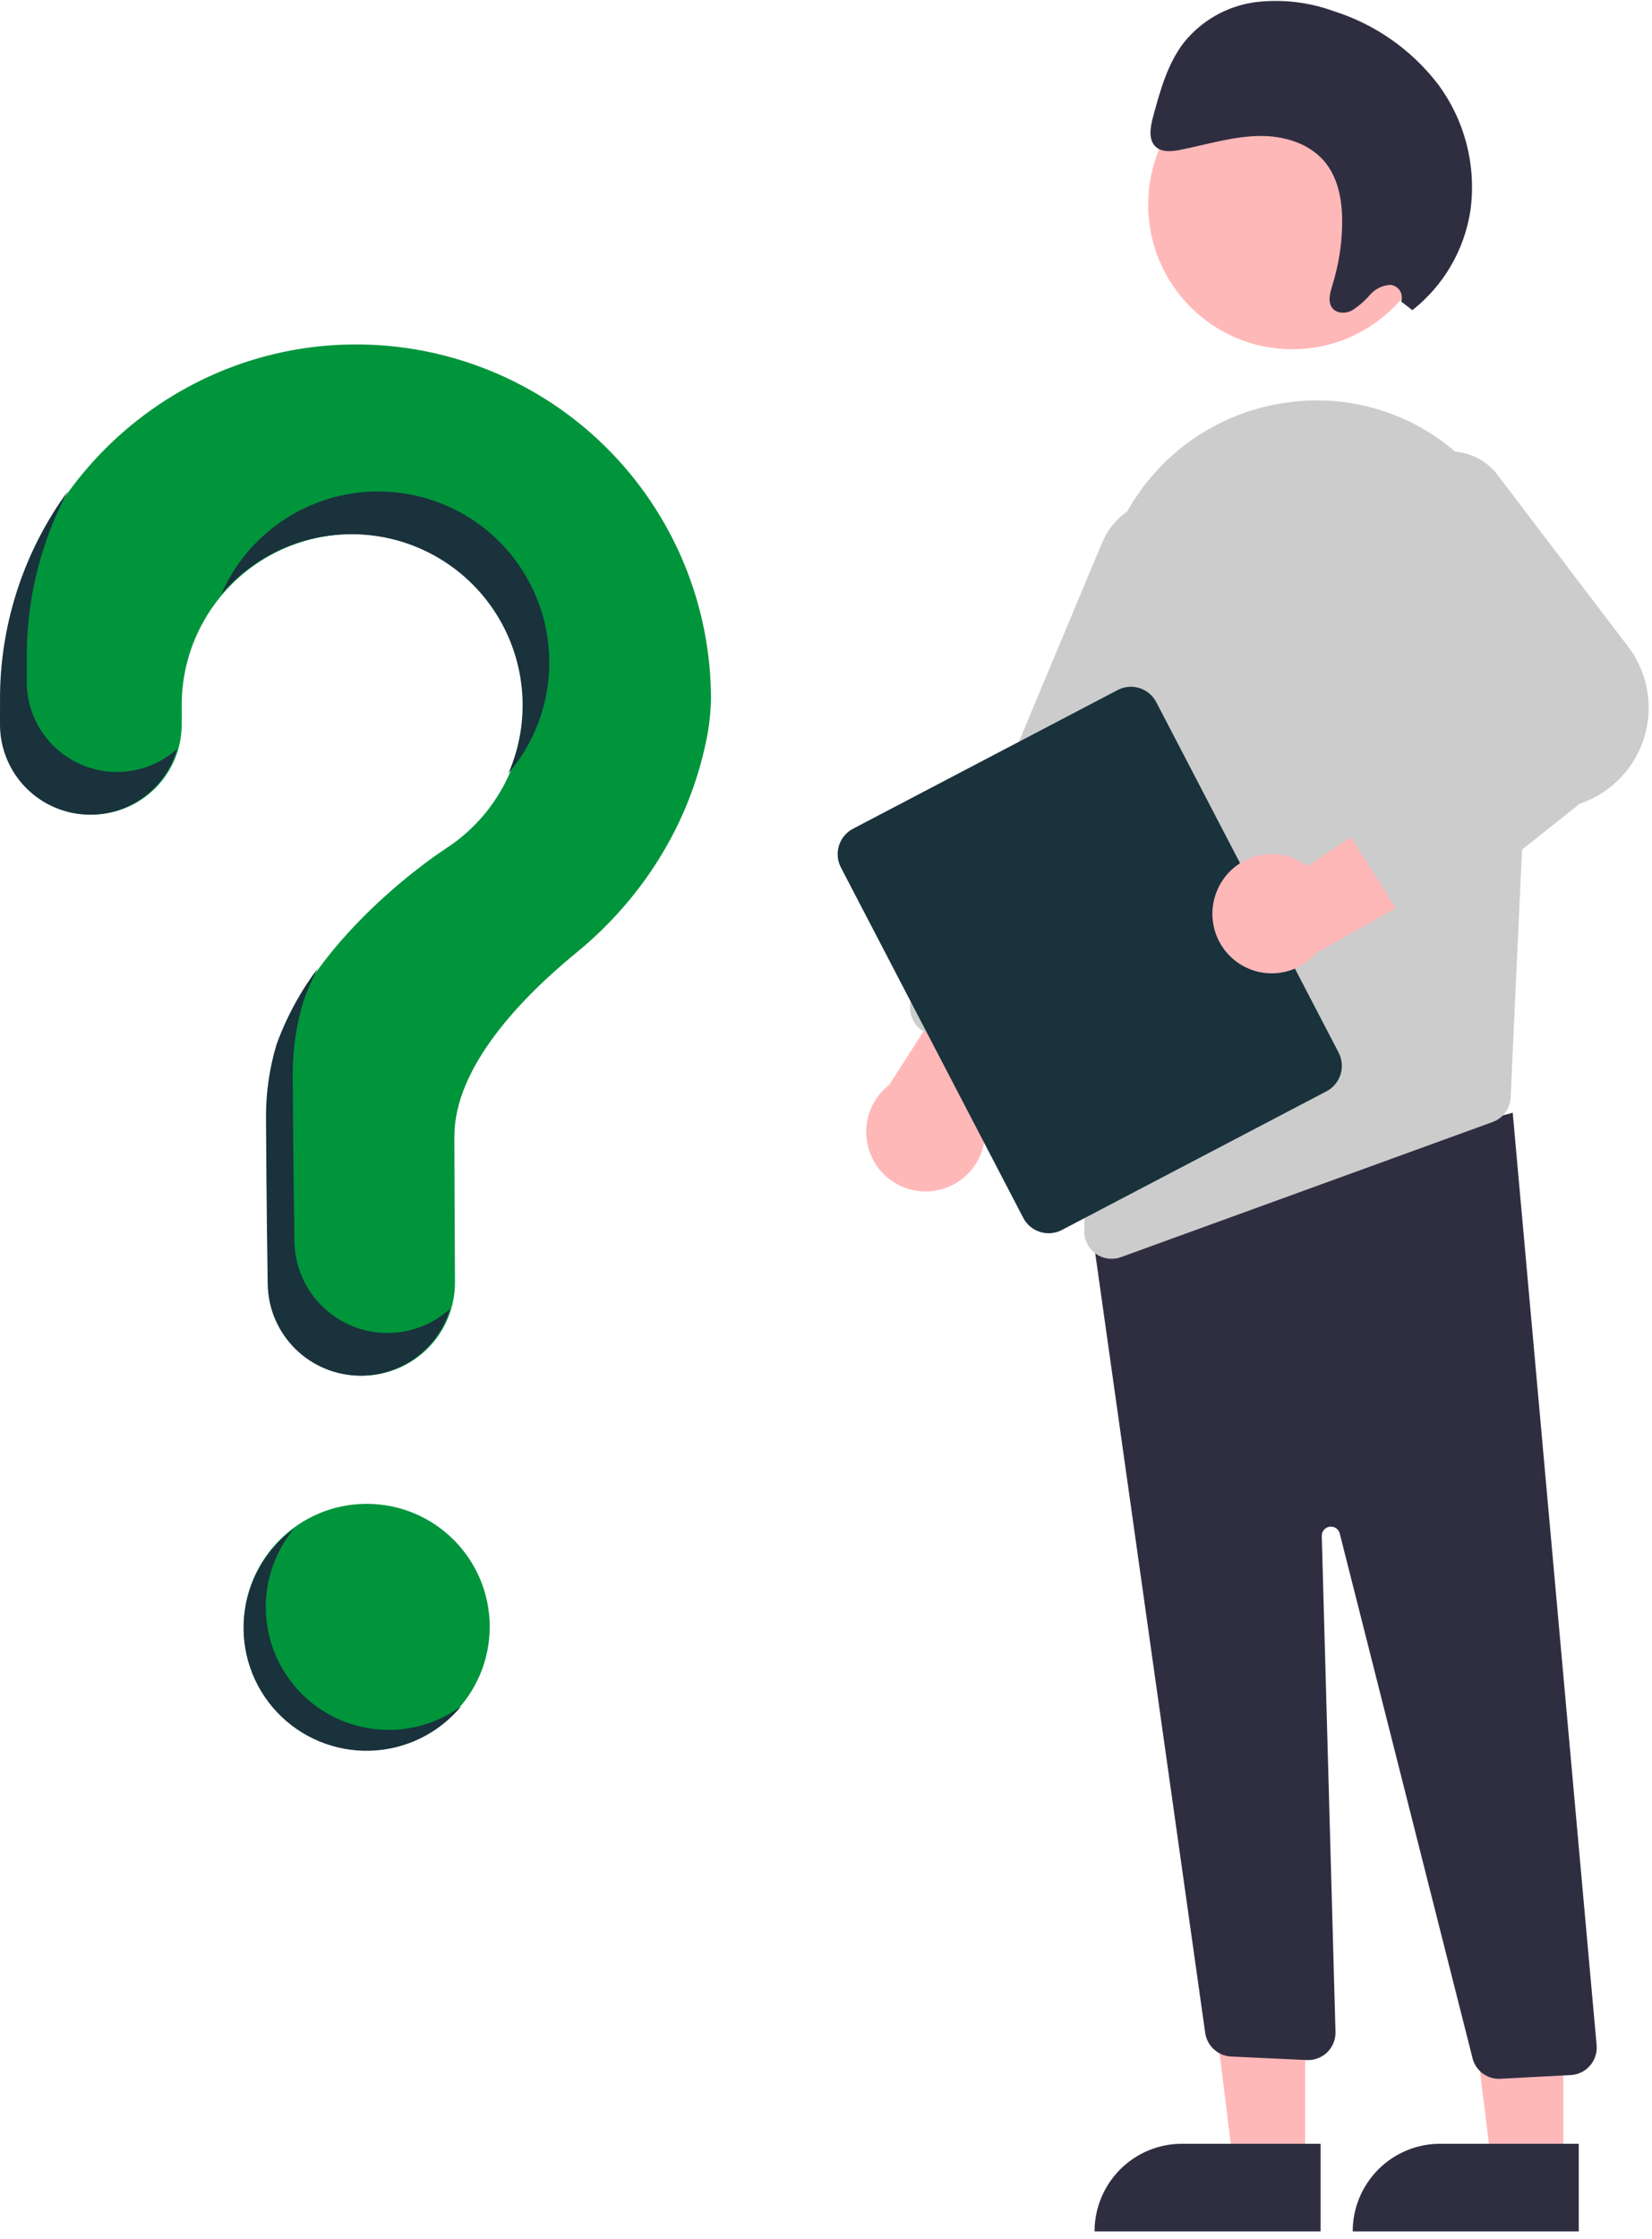
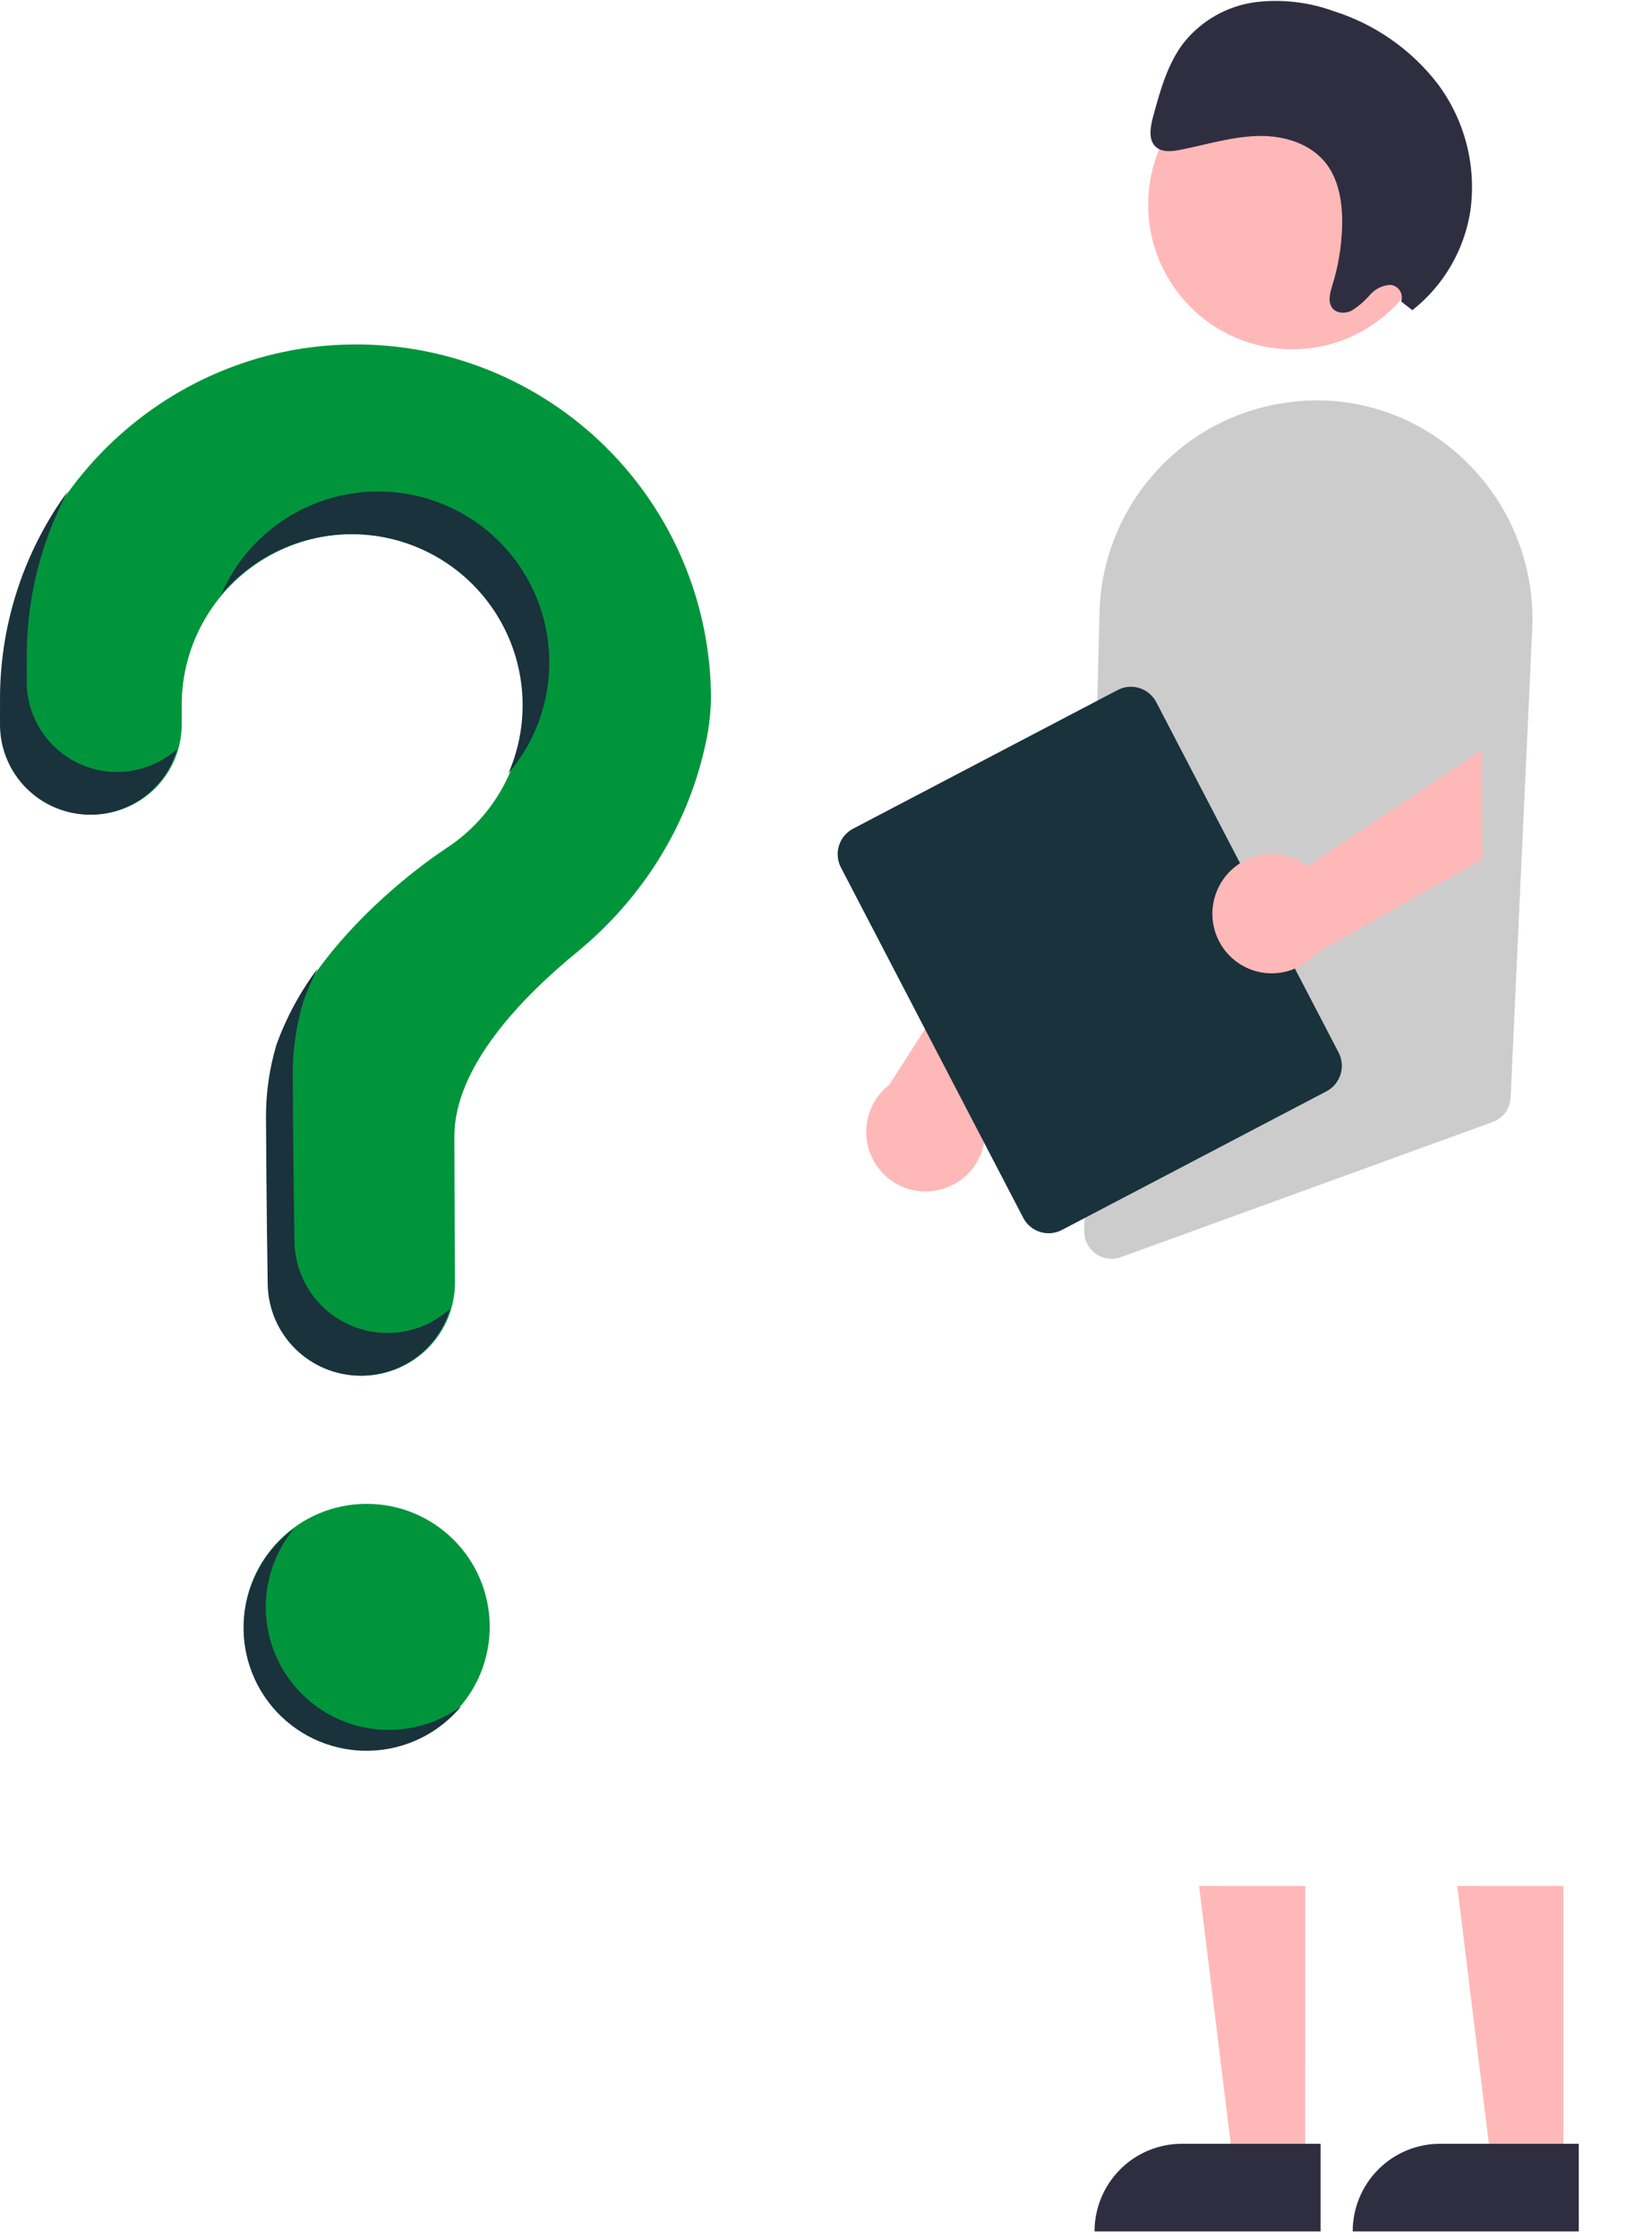
<svg xmlns="http://www.w3.org/2000/svg" width="237" height="321" viewBox="0 0 237 321" fill="none">
  <path d="M187.247 310.299L176.929 310.298L172.019 270.379L187.25 270.38L187.247 310.299Z" fill="#FFB8B8" />
  <path d="M157.026 319.907L189.459 319.909L189.459 307.342L169.558 307.341C166.234 307.341 163.047 308.665 160.697 311.021C158.347 313.378 157.027 316.574 157.026 319.907Z" fill="#2F2E41" />
  <path d="M224.283 310.299L213.964 310.298L209.054 270.379L224.285 270.38L224.283 310.299Z" fill="#FFB8B8" />
  <path d="M194.062 319.907L226.495 319.909L226.495 307.342L206.594 307.341C203.27 307.341 200.083 308.665 197.733 311.021C195.383 313.378 194.063 316.574 194.062 319.907Z" fill="#2F2E41" />
-   <path d="M215.265 298.022L225.345 297.49C225.865 297.463 226.374 297.332 226.843 297.106C227.312 296.88 227.732 296.562 228.078 296.172C228.424 295.782 228.689 295.328 228.858 294.834C229.028 294.34 229.098 293.818 229.064 293.297L217.017 159.525L161.538 174.539L156.192 173.077L172.908 291.501C173.05 292.392 173.491 293.207 174.158 293.812C174.825 294.418 175.678 294.777 176.576 294.831L187.442 295.338C187.985 295.369 188.529 295.285 189.039 295.094C189.548 294.903 190.013 294.608 190.403 294.227C190.793 293.847 191.1 293.389 191.305 292.884C191.51 292.378 191.608 291.836 191.593 291.29L189.624 220.214C189.615 219.886 189.729 219.565 189.943 219.317C190.158 219.068 190.457 218.909 190.783 218.871C191.109 218.833 191.437 218.918 191.703 219.111C191.968 219.303 192.153 219.588 192.219 219.91L211.206 294.883C211.385 295.772 211.867 296.572 212.568 297.146C213.269 297.719 214.147 298.031 215.052 298.028C215.123 298.028 215.194 298.026 215.265 298.022Z" fill="#2F2E41" />
  <path d="M185.395 50.072C173.977 50.072 164.721 40.789 164.721 29.338C164.721 17.887 173.977 8.604 185.395 8.604C196.812 8.604 206.068 17.887 206.068 29.338C206.068 40.789 196.812 50.072 185.395 50.072Z" fill="#FFB8B8" />
  <path d="M219.814 90.252L217.541 139.44L216.719 157.335C216.687 158.114 216.423 158.865 215.962 159.493C215.501 160.121 214.864 160.597 214.132 160.859L160.82 180.228C160.389 180.388 159.933 180.468 159.474 180.464C158.949 180.467 158.428 180.363 157.944 180.16C157.46 179.956 157.021 179.657 156.655 179.279C156.288 178.902 156.002 178.455 155.811 177.964C155.621 177.473 155.532 176.949 155.548 176.422L157.734 87.981C157.877 80.725 160.541 73.747 165.265 68.249C169.988 62.751 176.477 59.078 183.612 57.864C184.127 57.785 184.652 57.706 185.176 57.636C189.6 57.085 194.091 57.513 198.332 58.89C202.574 60.267 206.463 62.559 209.725 65.606C213.104 68.722 215.759 72.545 217.502 76.804C219.246 81.063 220.035 85.654 219.814 90.252Z" fill="#CCCCCC" />
  <path d="M135.353 170.413C136.614 170.02 137.766 169.338 138.718 168.419C139.669 167.501 140.393 166.373 140.832 165.124C141.271 163.875 141.413 162.541 141.246 161.227C141.08 159.914 140.609 158.658 139.873 157.559L157.951 133.45L142.35 132.481L127.574 155.524C125.992 156.751 124.892 158.497 124.465 160.456C124.039 162.415 124.313 164.462 125.242 166.239C126.17 168.015 127.692 169.407 129.541 170.17C131.39 170.933 133.448 171.019 135.353 170.413Z" fill="#FFB8B8" />
-   <path d="M148.063 153.196C148.542 153.001 148.978 152.713 149.345 152.348C149.712 151.983 150.004 151.549 150.202 151.07L177.439 85.99C177.974 84.716 178.252 83.348 178.26 81.966C178.267 80.584 178.002 79.213 177.481 77.933C176.96 76.654 176.193 75.489 175.223 74.507C174.253 73.525 173.1 72.744 171.829 72.209C170.558 71.674 169.194 71.395 167.816 71.389C166.438 71.383 165.072 71.649 163.796 72.173C162.52 72.696 161.36 73.467 160.381 74.44C159.403 75.414 158.625 76.571 158.093 77.846L130.856 142.927C130.453 143.892 130.449 144.978 130.843 145.946C131.238 146.915 131.999 147.686 132.96 148.092L145.052 153.182C145.528 153.384 146.039 153.489 146.556 153.492C147.073 153.494 147.585 153.394 148.063 153.196Z" fill="#CCCCCC" />
  <path d="M192.041 150.901L165.88 100.665C165.376 99.699 164.51 98.973 163.472 98.647C162.435 98.32 161.31 98.42 160.346 98.923L122.374 118.812C121.411 119.318 120.687 120.187 120.361 121.227C120.036 122.268 120.135 123.395 120.637 124.362L146.798 174.598C147.302 175.564 148.168 176.29 149.206 176.616C150.243 176.943 151.368 176.843 152.332 176.34L190.304 156.451C191.267 155.945 191.991 155.077 192.316 154.036C192.642 152.995 192.543 151.868 192.041 150.901Z" fill="#19323c" />
  <path d="M174.497 127.949C174.962 126.71 175.709 125.597 176.68 124.699C177.65 123.801 178.816 123.143 180.085 122.777C181.354 122.411 182.69 122.348 183.988 122.592C185.285 122.836 186.508 123.382 187.558 124.184L212.623 107.508L212.666 123.184L188.857 136.616C187.543 138.128 185.74 139.126 183.765 139.438C181.789 139.749 179.768 139.353 178.055 138.319C176.341 137.285 175.046 135.679 174.395 133.783C173.745 131.887 173.781 129.821 174.497 127.949Z" fill="#FFB8B8" />
-   <path d="M206.187 131.474L226.672 115.201C228.888 114.455 230.891 113.18 232.508 111.487C234.124 109.794 235.307 107.732 235.955 105.48C236.603 103.227 236.696 100.85 236.226 98.554C235.756 96.257 234.737 94.109 233.258 92.294L214.658 67.847C213.365 66.263 211.547 65.199 209.537 64.848C207.526 64.498 205.457 64.885 203.707 65.938C201.957 66.992 200.644 68.642 200.007 70.586C199.37 72.531 199.453 74.641 200.239 76.529L214.956 100.672L193.329 110.96C192.826 111.199 192.379 111.543 192.018 111.968C191.658 112.393 191.391 112.89 191.236 113.426C191.081 113.962 191.041 114.525 191.119 115.078C191.197 115.631 191.391 116.161 191.689 116.633L200.419 130.489C200.714 130.956 201.104 131.357 201.563 131.664C202.022 131.971 202.54 132.178 203.084 132.271C203.106 132.275 203.128 132.278 203.149 132.281C203.684 132.362 204.229 132.332 204.752 132.194C205.274 132.055 205.763 131.81 206.187 131.474Z" fill="#CCCCCC" />
  <path d="M201.015 43.221C201.103 42.961 201.132 42.684 201.097 42.411C201.062 42.139 200.966 41.877 200.815 41.648C200.664 41.418 200.463 41.226 200.227 41.086C199.991 40.946 199.726 40.863 199.452 40.842C198.892 40.872 198.344 41.016 197.841 41.265C197.338 41.514 196.891 41.862 196.526 42.289C195.778 43.155 194.907 43.905 193.941 44.516C192.941 45.021 191.585 44.949 191.015 43.985C190.479 43.08 190.846 41.868 191.17 40.817C191.995 38.142 192.456 35.368 192.542 32.569C192.635 29.446 192.196 26.186 190.472 23.749C188.246 20.605 184.267 19.411 180.501 19.498C176.735 19.584 173.03 20.75 169.3 21.487C168.012 21.742 166.499 21.872 165.637 20.871C164.721 19.806 165.058 18.084 165.447 16.647C166.458 12.918 167.531 9.062 169.879 6.051C172.419 2.921 176.046 0.873 180.031 0.319C183.857 -0.157 187.741 0.286 191.363 1.609C197.264 3.474 202.457 7.102 206.247 12.008C210.154 17.224 211.842 23.78 210.942 30.242C210.063 35.87 207.09 40.954 202.621 44.47L201.015 43.221Z" fill="#2F2E41" />
  <path d="M52.613 250.833C62.356 250.833 70.254 242.946 70.254 233.216C70.254 223.486 62.356 215.598 52.613 215.598C42.87 215.598 34.972 223.486 34.972 233.216C34.972 242.946 42.87 250.833 52.613 250.833Z" fill="#00953b" />
  <path d="M50.722 49.381C23.151 49.575 0.576 71.95 0.185 99.482C0.181 99.736 0.179 101.524 0.18 103.861C0.18 107.289 1.543 110.576 3.97 113C6.397 115.424 9.688 116.785 13.121 116.786C14.822 116.785 16.507 116.45 18.078 115.799C19.65 115.149 21.078 114.195 22.28 112.993C23.482 111.791 24.436 110.364 25.086 108.794C25.736 107.223 26.07 105.541 26.068 103.842C26.067 102.251 26.066 101.151 26.066 101.083C26.065 96.828 27.173 92.646 29.282 88.949C31.39 85.251 34.426 82.165 38.091 79.995C41.755 77.825 45.923 76.644 50.183 76.57C54.443 76.496 58.649 77.531 62.387 79.572C66.125 81.614 69.267 84.592 71.503 88.214C73.739 91.836 74.993 95.977 75.14 100.23C75.287 104.482 74.324 108.7 72.344 112.467C70.364 116.235 67.437 119.423 63.849 121.719L63.853 121.724C63.853 121.724 45.434 133.566 39.819 149.811L39.824 149.812C38.836 153.14 38.336 156.593 38.338 160.064C38.338 161.491 38.422 173.975 38.584 184.107C38.641 187.603 40.072 190.937 42.568 193.389C45.064 195.841 48.425 197.215 51.927 197.214C53.686 197.214 55.428 196.866 57.052 196.191C58.676 195.517 60.151 194.528 61.391 193.281C62.631 192.035 63.612 190.556 64.278 188.93C64.944 187.304 65.281 185.562 65.27 183.805C65.214 174.526 65.183 163.72 65.183 162.936C65.183 152.961 74.819 143.023 82.734 136.541C91.848 129.078 98.407 118.907 101.041 107.435C101.624 105.072 101.945 102.654 102 100.221C102 93.514 100.671 86.873 98.089 80.68C95.507 74.488 91.725 68.867 86.958 64.141C82.192 59.415 76.536 55.678 70.317 53.145C64.098 50.611 57.438 49.332 50.722 49.381Z" fill="#00953b" />
  <path d="M16.776 110.673C13.344 110.672 10.052 109.31 7.626 106.887C5.199 104.463 3.835 101.176 3.835 97.748C3.835 95.41 3.837 93.623 3.84 93.369C3.949 85.362 5.968 77.496 9.73 70.424C3.55 78.874 0.151 89.034 0.005 99.497C0.002 99.751 -0 101.538 1.41409e-05 103.876C0 107.304 1.364 110.591 3.791 113.014C6.217 115.438 9.509 116.8 12.941 116.8C15.761 116.799 18.504 115.879 20.753 114.179C23.002 112.479 24.633 110.093 25.4 107.382C23.031 109.504 19.959 110.676 16.776 110.673Z" fill="#19323c" />
  <path d="M51.601 76.613C55.569 76.803 59.431 77.951 62.857 79.959C66.282 81.968 69.169 84.776 71.268 88.144C73.367 91.512 74.617 95.338 74.909 99.294C75.201 103.251 74.528 107.219 72.946 110.858C75.234 108.175 76.915 105.031 77.876 101.64C78.836 98.249 79.053 94.692 78.512 91.209C77.971 87.727 76.685 84.403 74.74 81.462C72.796 78.521 70.24 76.034 67.246 74.169C64.251 72.305 60.89 71.107 57.39 70.658C53.89 70.208 50.335 70.517 46.966 71.565C43.596 72.612 40.493 74.372 37.867 76.726C35.241 79.079 33.154 81.971 31.748 85.203C34.178 82.349 37.231 80.09 40.673 78.601C44.115 77.111 47.854 76.431 51.601 76.613Z" fill="#19323c" />
  <path d="M55.583 191.101C52.081 191.102 48.72 189.728 46.224 187.276C43.728 184.824 42.297 181.49 42.241 177.994C42.078 167.862 41.994 155.378 41.994 153.951C41.992 150.48 42.492 147.027 43.48 143.699L43.475 143.698C44.058 142.027 44.762 140.402 45.582 138.833C43.066 142.182 41.063 145.887 39.64 149.826L39.645 149.827C38.657 153.155 38.157 156.608 38.159 160.079C38.159 161.505 38.243 173.989 38.406 184.122C38.462 187.618 39.893 190.952 42.389 193.404C44.885 195.856 48.246 197.23 51.748 197.229C54.635 197.228 57.443 196.293 59.753 194.563C62.062 192.834 63.748 190.403 64.557 187.635C62.104 189.869 58.903 191.106 55.583 191.101Z" fill="#19323c" />
  <path d="M48.724 246.536C46.218 245.446 44 243.789 42.245 241.696C40.49 239.603 39.246 237.132 38.611 234.477C37.976 231.822 37.968 229.056 38.587 226.397C39.206 223.738 40.435 221.259 42.178 219.156C40.157 220.629 38.474 222.515 37.239 224.687C36.004 226.86 35.246 229.27 35.015 231.757C34.784 234.245 35.085 236.753 35.899 239.115C36.713 241.478 38.021 243.64 39.735 245.459C41.45 247.278 43.533 248.712 45.845 249.666C48.157 250.62 50.645 251.071 53.146 250.991C55.646 250.911 58.1 250.301 60.346 249.201C62.593 248.101 64.579 246.536 66.173 244.611C63.686 246.426 60.767 247.559 57.705 247.897C54.644 248.234 51.547 247.765 48.724 246.536Z" fill="#19323c" />
</svg>